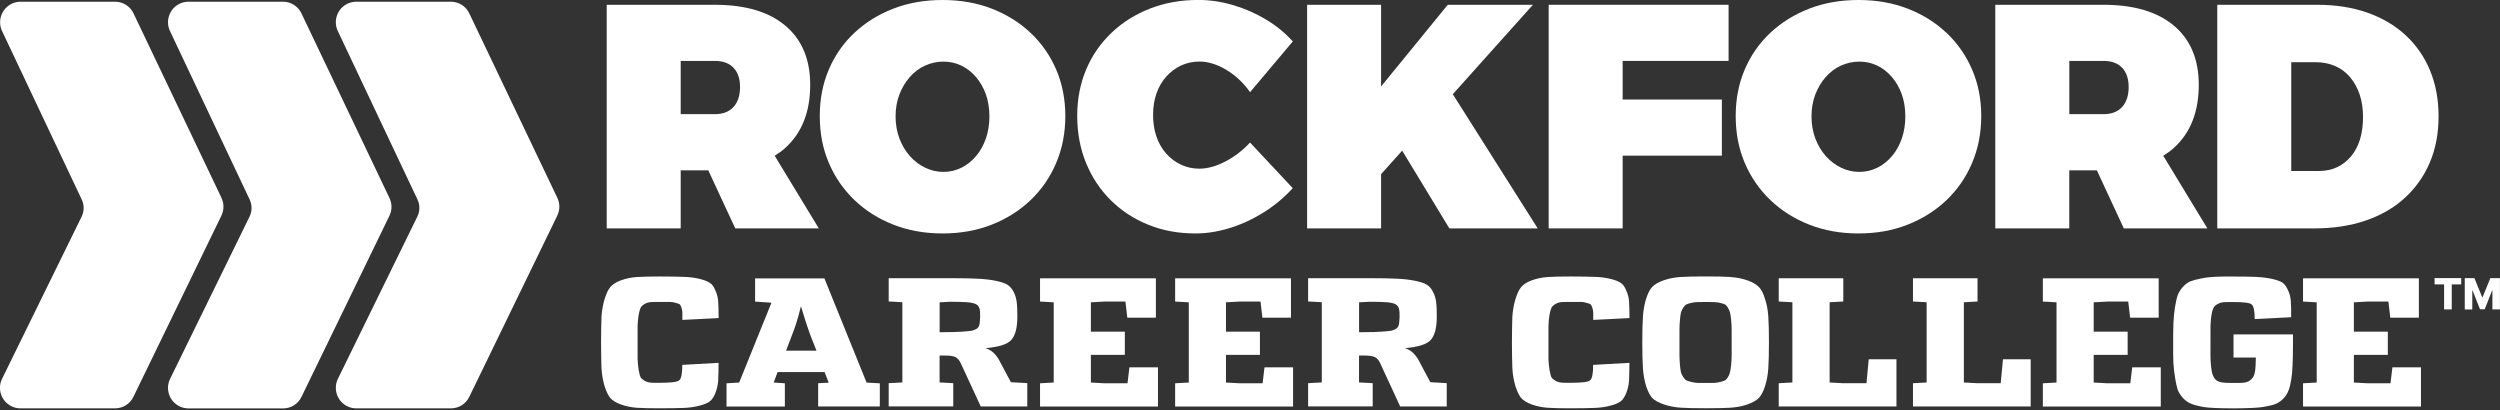
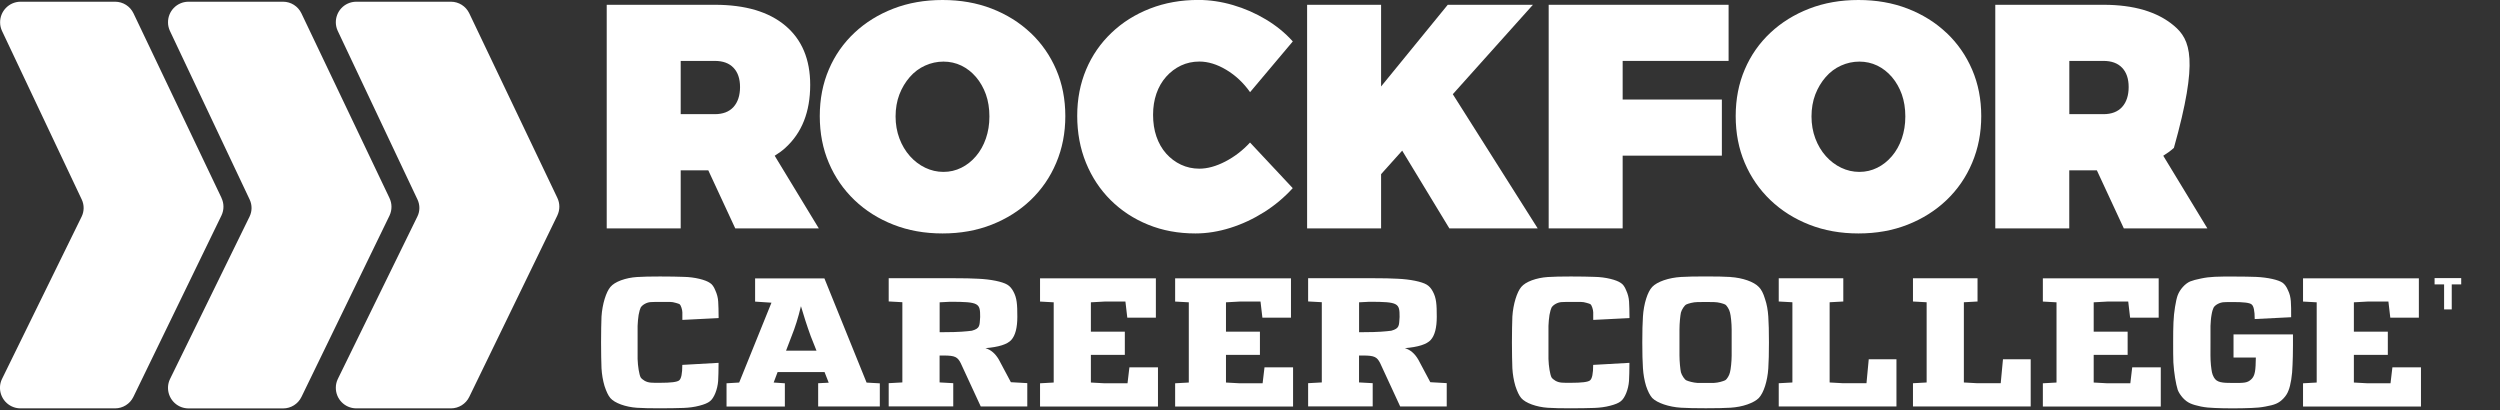
<svg xmlns="http://www.w3.org/2000/svg" width="500" height="82" viewBox="0 0 500 82" fill="none">
  <rect x="0" y="0" width="500" height="82" fill="#333333" stroke="none" />
  <g clip-path="url(#clip0_591_3)">
    <path d="M111.466 43.106L93.851 79.379C93.174 80.778 91.753 81.671 90.193 81.671H71.212C68.941 81.639 67.133 79.777 67.166 77.507C67.166 76.925 67.306 76.344 67.553 75.817L83.478 43.3C84.006 42.234 84.006 40.986 83.5 39.91L67.532 6.144C66.596 4.078 67.51 1.646 69.565 0.71C70.082 0.473 70.641 0.355 71.212 0.344H90.193C91.753 0.344 93.174 1.248 93.851 2.658L111.466 39.566C112.004 40.685 112.004 41.976 111.466 43.095V43.106Z" fill="white" />
    <path d="M77.883 39.577L60.279 2.658C59.601 1.248 58.181 0.344 56.621 0.344H37.629C35.358 0.387 33.561 2.26 33.604 4.53C33.604 5.09 33.744 5.638 33.97 6.155L49.938 39.921C50.444 40.997 50.434 42.245 49.917 43.31L33.992 75.828C33.023 77.883 33.916 80.326 35.961 81.294C36.488 81.542 37.069 81.671 37.65 81.682H56.632C58.192 81.682 59.612 80.788 60.29 79.39L77.905 43.117C78.432 41.998 78.432 40.696 77.883 39.587H77.872L77.883 39.577Z" fill="white" />
    <path d="M44.3 39.576L26.696 2.658C26.018 1.248 24.598 0.344 23.027 0.344H4.046C1.775 0.387 -0.022 2.27 0.021 4.53C0.021 5.089 0.161 5.638 0.387 6.155L16.356 39.92C16.861 40.997 16.851 42.245 16.334 43.31L0.387 75.817C-0.581 77.872 0.312 80.315 2.356 81.283C2.884 81.531 3.454 81.66 4.035 81.671H23.016C24.576 81.671 25.997 80.778 26.675 79.379L44.289 43.106C44.827 41.986 44.827 40.695 44.289 39.576H44.279H44.3Z" fill="white" />
    <path d="M157.068 29.569C160.382 26.567 162.04 22.371 162.04 16.969C162.04 11.869 160.382 7.92 157.068 5.133C153.754 2.346 149.052 0.958 142.972 0.958H121.344V45.678H136.139V34.067H141.659L147.05 45.678H163.761L154.938 31.151C155.691 30.678 156.412 30.161 157.068 29.58V29.569ZM136.139 12.181H142.961C144.576 12.181 145.824 12.633 146.695 13.547C147.567 14.462 148.008 15.742 148.008 17.41C148.008 19.078 147.567 20.445 146.695 21.402C145.824 22.36 144.576 22.833 142.961 22.833H136.139V12.181Z" fill="white" />
    <path d="M206.114 6.575C203.908 4.487 201.304 2.873 198.334 1.722C195.354 0.57 192.083 0 188.51 0C184.938 0 181.667 0.57 178.686 1.722C175.705 2.873 173.112 4.476 170.906 6.542C168.7 8.608 166.979 11.051 165.774 13.881C164.558 16.711 163.955 19.82 163.955 23.221C163.955 26.621 164.558 29.752 165.774 32.593C166.989 35.444 168.7 37.919 170.906 40.028C173.112 42.137 175.716 43.773 178.686 44.935C181.667 46.108 184.938 46.689 188.51 46.689C192.083 46.689 195.354 46.108 198.334 44.935C201.315 43.762 203.908 42.127 206.114 40.028C208.32 37.919 210.042 35.434 211.247 32.561C212.463 29.688 213.065 26.578 213.065 23.221C213.065 19.864 212.463 16.765 211.247 13.935C210.031 11.105 208.32 8.651 206.114 6.564V6.575ZM197.183 27.686C196.71 29.053 196.053 30.226 195.203 31.227C194.353 32.227 193.374 33.002 192.265 33.551C191.157 34.099 189.974 34.379 188.693 34.379C187.413 34.379 186.207 34.099 185.056 33.551C183.905 33.002 182.882 32.227 181.989 31.227C181.096 30.226 180.397 29.053 179.88 27.686C179.375 26.331 179.116 24.856 179.116 23.285C179.116 21.714 179.375 20.197 179.88 18.884C180.386 17.572 181.086 16.41 181.957 15.409C182.829 14.408 183.851 13.644 185.024 13.117C186.197 12.59 187.413 12.321 188.693 12.321C189.974 12.321 191.157 12.59 192.265 13.117C193.374 13.655 194.353 14.419 195.203 15.409C196.053 16.41 196.71 17.572 197.183 18.884C197.646 20.208 197.882 21.671 197.882 23.285C197.882 24.899 197.646 26.331 197.183 27.686Z" fill="white" />
    <path d="M233.23 15.344C234.08 14.387 235.07 13.644 236.2 13.106C237.33 12.579 238.546 12.31 239.869 12.31C241.612 12.31 243.409 12.859 245.26 13.967C247.111 15.075 248.693 16.56 250.016 18.433L258.56 8.285C257.032 6.585 255.235 5.122 253.169 3.885C251.103 2.647 248.918 1.689 246.594 1.011C244.281 0.334 241.967 -0.011 239.675 -0.011C236.189 -0.011 232.972 0.56 230.013 1.711C227.054 2.862 224.482 4.476 222.297 6.564C220.102 8.651 218.413 11.094 217.229 13.902C216.046 16.711 215.443 19.788 215.443 23.156C215.443 26.524 216.024 29.698 217.197 32.561C218.37 35.434 220.016 37.919 222.136 40.028C224.267 42.138 226.763 43.773 229.625 44.935C232.498 46.108 235.651 46.689 239.094 46.689C241.386 46.689 243.721 46.312 246.078 45.57C248.434 44.828 250.694 43.773 252.835 42.417C254.987 41.061 256.881 39.458 258.549 37.629L250.005 28.504C248.563 30.075 246.906 31.345 245.066 32.303C243.216 33.26 241.483 33.734 239.869 33.734C238.546 33.734 237.33 33.465 236.2 32.937C235.07 32.41 234.08 31.657 233.23 30.71C232.38 29.752 231.734 28.612 231.282 27.299C230.83 25.986 230.615 24.534 230.615 22.963C230.615 21.392 230.841 20.014 231.282 18.723C231.734 17.421 232.38 16.302 233.23 15.344Z" fill="white" />
    <path d="M306.583 0.958H289.55L276.218 17.292V0.958H261.422V45.678H276.218V34.831L280.436 30.129L289.872 45.678H307.541L290.561 18.841L306.583 0.958Z" fill="white" />
    <path d="M309.736 45.678H324.531V31.13H344.373V19.907H324.531V12.181H345.718V0.958H309.736V45.678Z" fill="white" />
    <path d="M389.298 6.575C387.092 4.487 384.488 2.873 381.518 1.722C378.537 0.57 375.266 0 371.694 0C368.121 0 364.85 0.57 361.87 1.722C358.889 2.873 356.296 4.476 354.09 6.542C351.884 8.608 350.162 11.051 348.957 13.881C347.741 16.711 347.139 19.82 347.139 23.221C347.139 26.621 347.741 29.752 348.957 32.593C350.173 35.444 351.884 37.919 354.09 40.028C356.296 42.137 358.9 43.773 361.87 44.935C364.85 46.108 368.121 46.689 371.694 46.689C375.266 46.689 378.537 46.108 381.518 44.935C384.499 43.762 387.092 42.127 389.298 40.028C391.504 37.919 393.225 35.434 394.43 32.561C395.646 29.688 396.249 26.578 396.249 23.221C396.249 19.864 395.646 16.765 394.43 13.935C393.214 11.105 391.504 8.651 389.298 6.564V6.575ZM380.367 27.686C379.893 29.053 379.237 30.226 378.387 31.227C377.537 32.227 376.557 33.002 375.449 33.551C374.341 34.099 373.157 34.379 371.877 34.379C370.596 34.379 369.391 34.099 368.24 33.551C367.088 33.002 366.066 32.227 365.173 31.227C364.28 30.226 363.58 29.053 363.064 27.686C362.558 26.331 362.3 24.856 362.3 23.285C362.3 21.714 362.558 20.197 363.064 18.884C363.57 17.572 364.269 16.41 365.141 15.409C366.012 14.408 367.035 13.644 368.207 13.117C369.38 12.59 370.596 12.321 371.877 12.321C373.157 12.321 374.341 12.59 375.449 13.117C376.557 13.655 377.537 14.419 378.387 15.409C379.237 16.41 379.893 17.572 380.367 18.884C380.829 20.208 381.066 21.671 381.066 23.285C381.066 24.899 380.829 26.331 380.367 27.686Z" fill="white" />
-     <path d="M434.782 29.569C438.096 26.567 439.753 22.371 439.753 16.969C439.753 11.869 438.096 7.92 434.782 5.133C431.467 2.346 426.765 0.958 420.686 0.958H399.057V45.678H413.853V34.067H419.373L424.764 45.678H441.475L432.651 31.151C433.404 30.678 434.125 30.161 434.782 29.58V29.569ZM413.864 12.181H420.686C422.3 12.181 423.548 12.633 424.419 13.547C425.291 14.462 425.732 15.742 425.732 17.41C425.732 19.078 425.291 20.445 424.419 21.402C423.548 22.36 422.3 22.833 420.686 22.833H413.864V12.181Z" fill="white" />
-     <path d="M486.001 14.064C484.849 11.32 483.214 8.974 481.094 7.016C478.963 5.057 476.413 3.562 473.443 2.518C470.463 1.474 467.127 0.958 463.426 0.958H443.454V45.678H462.844C466.632 45.678 470.054 45.161 473.11 44.117C476.176 43.074 478.791 41.567 480.954 39.587C483.117 37.607 484.796 35.251 485.958 32.507C487.131 29.763 487.712 26.696 487.712 23.285C487.712 19.874 487.141 16.808 485.99 14.064H486.001ZM472.001 27.88C471.593 29.203 471.001 30.323 470.215 31.259C469.43 32.195 468.504 32.916 467.439 33.432C466.374 33.938 465.169 34.196 463.802 34.196H458.25V12.439H463.092C464.534 12.439 465.847 12.697 467.019 13.203C468.192 13.709 469.193 14.462 470.022 15.441C470.85 16.42 471.485 17.582 471.937 18.917C472.389 20.262 472.604 21.757 472.604 23.414C472.604 25.072 472.4 26.556 472.001 27.88Z" fill="white" />
+     <path d="M434.782 29.569C439.753 11.869 438.096 7.92 434.782 5.133C431.467 2.346 426.765 0.958 420.686 0.958H399.057V45.678H413.853V34.067H419.373L424.764 45.678H441.475L432.651 31.151C433.404 30.678 434.125 30.161 434.782 29.58V29.569ZM413.864 12.181H420.686C422.3 12.181 423.548 12.633 424.419 13.547C425.291 14.462 425.732 15.742 425.732 17.41C425.732 19.078 425.291 20.445 424.419 21.402C423.548 22.36 422.3 22.833 420.686 22.833H413.864V12.181Z" fill="white" />
    <path d="M136.71 55.373C138.98 55.405 141.165 55.997 141.972 56.578C142.413 56.836 142.779 57.342 143.069 58.084C143.392 58.784 143.597 59.548 143.64 60.322C143.683 61.086 143.726 62.195 143.726 63.615L136.473 63.981V62.474C136.473 61.926 136.15 61.011 135.946 60.861C135.828 60.785 135.58 60.678 135.139 60.57C134.332 60.312 133.762 60.387 132.018 60.387C131.211 60.387 130.598 60.387 130.157 60.419C129.35 60.452 128.457 60.968 128.134 61.517C128.016 61.775 127.854 62.248 127.725 62.98C127.607 63.68 127.564 64.411 127.521 65.175V71.804C127.564 73.267 127.843 74.913 128.123 75.462C128.285 75.721 128.564 75.936 128.93 76.162C129.737 76.603 130.383 76.56 132.008 76.56C134.16 76.56 135.408 76.409 135.817 76.086C136.258 75.753 136.462 74.698 136.462 72.977L143.715 72.568C143.715 74.139 143.672 75.355 143.629 76.194C143.51 77.84 142.822 79.637 141.972 80.261C141.563 80.595 140.874 80.885 139.863 81.144C138.894 81.402 137.84 81.542 136.699 81.585C135.569 81.617 133.988 81.66 131.997 81.66C130.006 81.66 128.511 81.628 127.381 81.553C125.11 81.402 122.926 80.606 122.076 79.616C121.635 79.099 121.269 78.303 120.903 77.195C120.58 76.097 120.376 74.924 120.3 73.644C120.257 72.363 120.214 70.642 120.214 68.479C120.214 66.316 120.257 64.594 120.3 63.314C120.462 60.785 121.237 58.364 122.087 57.385C122.528 56.868 123.216 56.427 124.196 56.061C125.207 55.696 126.262 55.48 127.391 55.405C128.521 55.33 130.06 55.297 132.008 55.297C133.955 55.297 135.569 55.33 136.71 55.373Z" fill="white" />
    <path d="M175.964 76.646V81.294H163.632V76.646L165.741 76.538L164.913 74.418H155.519L154.733 76.506L156.972 76.657V81.305H145.307V76.657L147.836 76.506L154.292 60.538L151.021 60.322V55.674H164.88L173.317 76.517L175.964 76.667V76.646ZM163.299 70.136L162.137 67.209C161.351 65.046 160.727 63.066 160.189 61.237C159.651 63.508 159.027 65.487 158.327 67.209L157.208 70.136H163.288H163.299Z" fill="white" />
    <path d="M205.458 76.646V81.294H196.15L192.136 72.611C191.512 71.406 191.017 71.104 188.747 71.104H187.918V76.484L190.651 76.635V81.284H177.739V76.635L180.472 76.484V60.441L177.739 60.29V55.642H190.651C192.76 55.642 194.418 55.674 195.655 55.749C198.141 55.857 200.454 56.33 201.444 56.922C201.939 57.213 202.359 57.686 202.681 58.31C203.381 59.591 203.467 60.871 203.467 63.367C203.467 65.563 203.058 67.101 202.262 67.984C201.476 68.866 199.744 69.415 197.086 69.63C198.205 69.964 199.077 70.728 199.776 71.933L202.176 76.441L205.447 76.624L205.458 76.646ZM187.918 66.434H188.833C191.814 66.434 193.223 66.284 194.374 66.144C196.075 65.67 195.902 65.078 196.032 63.4C196.032 60.656 195.87 60.355 189.995 60.355L187.929 60.462V66.434H187.918Z" fill="white" />
    <path d="M231.594 73.461V81.305H208.008V76.657L210.741 76.506V60.462L208.008 60.312V55.663H231.175V63.54H225.461L225.084 60.312H220.909L218.176 60.462V66.327H224.966V70.975H218.176V76.506L220.909 76.657H225.504L225.881 73.472H231.594V73.461Z" fill="white" />
    <path d="M258.613 73.461V81.305H235.027V76.657L237.76 76.506V60.462L235.027 60.312V55.663H258.194V63.54H252.48L252.103 60.312H247.928L245.195 60.462V66.327H251.985V70.975H245.195V76.506L247.928 76.657H252.523L252.9 73.472H258.613V73.461Z" fill="white" />
    <path d="M289.345 76.646V81.294H280.037L276.024 72.611C275.4 71.406 274.905 71.104 272.634 71.104H271.806V76.484L274.539 76.635V81.284H261.626V76.635L264.36 76.484V60.441L261.626 60.29V55.642H274.539C276.648 55.642 278.305 55.674 279.542 55.749C282.028 55.857 284.342 56.33 285.331 56.922C285.826 57.213 286.246 57.686 286.569 58.31C287.268 59.591 287.354 60.871 287.354 63.367C287.354 65.563 286.946 67.101 286.149 67.984C285.353 68.866 283.621 69.415 280.974 69.63C282.093 69.964 282.964 70.728 283.664 71.933L286.063 76.441L289.334 76.624L289.345 76.646ZM271.806 66.434H272.72C275.701 66.434 277.111 66.284 278.262 66.144C279.962 65.67 279.79 65.078 279.919 63.4C279.919 60.656 279.758 60.355 273.882 60.355L271.816 60.462V66.434H271.806Z" fill="white" />
    <path d="M318.882 55.373C321.152 55.405 323.337 55.997 324.144 56.578C324.585 56.836 324.951 57.342 325.241 58.084C325.564 58.784 325.769 59.548 325.812 60.322C325.855 61.086 325.898 62.195 325.898 63.615L318.645 63.981V62.474C318.645 61.926 318.323 61.011 318.118 60.861C318 60.785 317.752 60.678 317.311 60.57C316.504 60.312 315.934 60.387 314.191 60.387C313.384 60.387 312.77 60.387 312.329 60.419C311.522 60.452 310.629 60.968 310.306 61.517C310.188 61.775 310.026 62.248 309.897 62.98C309.779 63.68 309.736 64.411 309.693 65.175V71.804C309.736 73.267 310.016 74.913 310.295 75.462C310.457 75.721 310.736 75.936 311.102 76.162C311.909 76.603 312.555 76.56 314.18 76.56C316.332 76.56 317.58 76.409 317.989 76.086C318.43 75.753 318.635 74.698 318.635 72.977L325.887 72.568C325.887 74.139 325.844 75.355 325.801 76.194C325.683 77.84 324.994 79.637 324.144 80.261C323.735 80.595 323.046 80.885 322.035 81.144C321.066 81.402 320.012 81.542 318.871 81.585C317.741 81.617 316.16 81.66 314.169 81.66C312.178 81.66 310.683 81.628 309.553 81.553C307.282 81.402 305.098 80.606 304.248 79.616C303.807 79.099 303.441 78.303 303.075 77.195C302.752 76.097 302.548 74.924 302.473 73.644C302.43 72.363 302.386 70.642 302.386 68.479C302.386 66.316 302.43 64.594 302.473 63.314C302.634 60.785 303.409 58.364 304.259 57.385C304.7 56.868 305.389 56.427 306.368 56.061C307.379 55.696 308.434 55.48 309.564 55.405C310.693 55.33 312.232 55.297 314.18 55.297C316.127 55.297 317.741 55.33 318.882 55.373Z" fill="white" />
    <path d="M346.084 55.405C348.527 55.556 350.797 56.363 351.755 57.385C352.25 57.858 352.67 58.665 352.993 59.763C353.369 60.828 353.574 62.033 353.66 63.314C353.746 64.594 353.789 66.316 353.789 68.479C353.789 70.642 353.746 72.395 353.66 73.676C353.498 76.205 352.745 78.583 351.755 79.605C351.303 80.078 350.518 80.52 349.485 80.885C348.452 81.251 347.29 81.466 346.095 81.542C344.901 81.617 343.244 81.649 341.167 81.649C339.09 81.649 337.401 81.617 336.206 81.542C333.764 81.391 331.45 80.595 330.45 79.605C329.998 79.088 329.578 78.292 329.212 77.184C328.879 76.086 328.674 74.913 328.588 73.633C328.502 72.353 328.459 70.631 328.459 68.468C328.459 66.305 328.502 64.584 328.588 63.303C328.75 60.774 329.503 58.353 330.45 57.374C330.945 56.858 331.73 56.416 332.763 56.051C333.839 55.685 335.001 55.469 336.196 55.394C337.39 55.319 339.047 55.287 341.156 55.287C343.265 55.287 344.879 55.319 346.084 55.394V55.405ZM339.456 60.419C338.671 60.419 337.638 60.71 337.261 60.893C336.884 61.076 336.346 61.915 336.185 62.507C336.056 63.088 335.894 64.627 335.894 65.918V71.083C335.894 72.288 336.056 73.87 336.185 74.451C336.346 75.032 336.884 75.882 337.261 76.065C337.638 76.248 338.671 76.538 339.456 76.581H342.813C343.642 76.549 344.632 76.248 345.008 76.065C345.385 75.882 345.88 75.043 345.998 74.451C346.16 73.87 346.332 72.256 346.332 71.083V65.918C346.332 64.713 346.17 63.099 345.998 62.507C345.869 61.926 345.374 61.076 345.008 60.893C344.632 60.71 343.642 60.419 342.813 60.419C342.028 60.387 340.285 60.387 339.456 60.419Z" fill="white" />
    <path d="M379.291 71.847V81.294H355.747V76.646L358.48 76.495V60.451L355.747 60.301V55.652H368.659V60.301L365.926 60.451V76.495L368.659 76.646H373.297L373.749 71.847H379.291Z" fill="white" />
    <path d="M406.138 71.847V81.294H382.594V76.646L385.327 76.495V60.451L382.594 60.301V55.652H395.506V60.301L392.773 60.451V76.495L395.506 76.646H400.144L400.596 71.847H406.138Z" fill="white" />
    <path d="M432.156 73.461V81.305H408.57V76.657L411.303 76.506V60.462L408.57 60.312V55.663H431.737V63.54H426.023L425.646 60.312H421.471L418.738 60.462V66.327H425.528V70.975H418.738V76.506L421.471 76.657H426.066L426.442 73.472H432.156V73.461Z" fill="white" />
    <path d="M458.594 66.876V69.146C458.594 70.717 458.551 72.008 458.508 72.987C458.465 74.999 458.131 77.087 457.679 78.152C457.475 78.701 457.141 79.218 456.69 79.691C455.743 80.681 454.914 80.972 453.096 81.305C452.181 81.488 451.234 81.563 450.276 81.596C449.329 81.628 448.124 81.671 446.639 81.671C445.154 81.671 443.906 81.639 442.959 81.596C442.012 81.563 441.098 81.488 440.183 81.305C438.365 80.907 437.536 80.606 436.578 79.583C436.127 79.067 435.75 78.518 435.545 77.969C435.169 76.796 434.803 74.601 434.674 72.514C434.631 71.449 434.631 70.136 434.631 68.479C434.631 65.218 434.674 63.389 435.007 61.377C435.169 60.387 435.341 59.58 435.545 59.031C435.997 57.858 437.03 56.718 438.031 56.287C438.569 56.072 439.269 55.889 440.183 55.706C442.002 55.308 443.659 55.308 446.639 55.308C448.63 55.308 450.158 55.34 451.277 55.383C453.558 55.491 455.7 55.965 456.528 56.556C456.937 56.847 457.314 57.363 457.604 58.063C458.271 59.419 458.228 60.699 458.228 63.443L450.943 63.809C450.943 62.162 450.739 61.205 450.319 60.882C449.943 60.548 448.705 60.408 446.639 60.408C445.811 60.408 445.187 60.408 444.778 60.441C443.949 60.473 443.002 60.99 442.712 61.538C442.583 61.797 442.421 62.27 442.303 63.002C442.174 63.701 442.142 64.433 442.098 65.197V68.49C442.098 70.685 442.055 71.675 442.185 73.03C442.346 74.354 442.389 74.752 442.766 75.451C443.347 76.517 444.423 76.592 446.65 76.592C448.878 76.592 449.469 76.592 450.255 75.86C451.04 75.129 451.126 74.031 451.169 71.502H446.704V66.886H458.616L458.594 66.876Z" fill="white" />
    <path d="M484.193 73.461V81.305H460.606V76.657L463.34 76.506V60.462L460.606 60.312V55.663H483.773V63.54H478.06L477.683 60.312H473.508L470.775 60.462V66.327H477.565V70.975H470.775V76.506L473.508 76.657H478.103L478.479 73.472H484.193V73.461Z" fill="white" />
    <path d="M486.916 56.879V55.62H492.242V56.879H490.348V61.883H488.82V56.879H486.926H486.916Z" fill="white" />
-     <path d="M492.963 55.62H494.878L496.438 59.429H496.514L498.074 55.62H499.989V61.883H498.483V58.084H498.429L496.944 61.85H495.997L494.512 58.074H494.458V61.893H492.952V55.631L492.963 55.62Z" fill="white" />
  </g>
  <defs>
    <clipPath id="clip0_591_3">
      <rect width="500" height="81.671" fill="white" />
    </clipPath>
  </defs>
</svg>